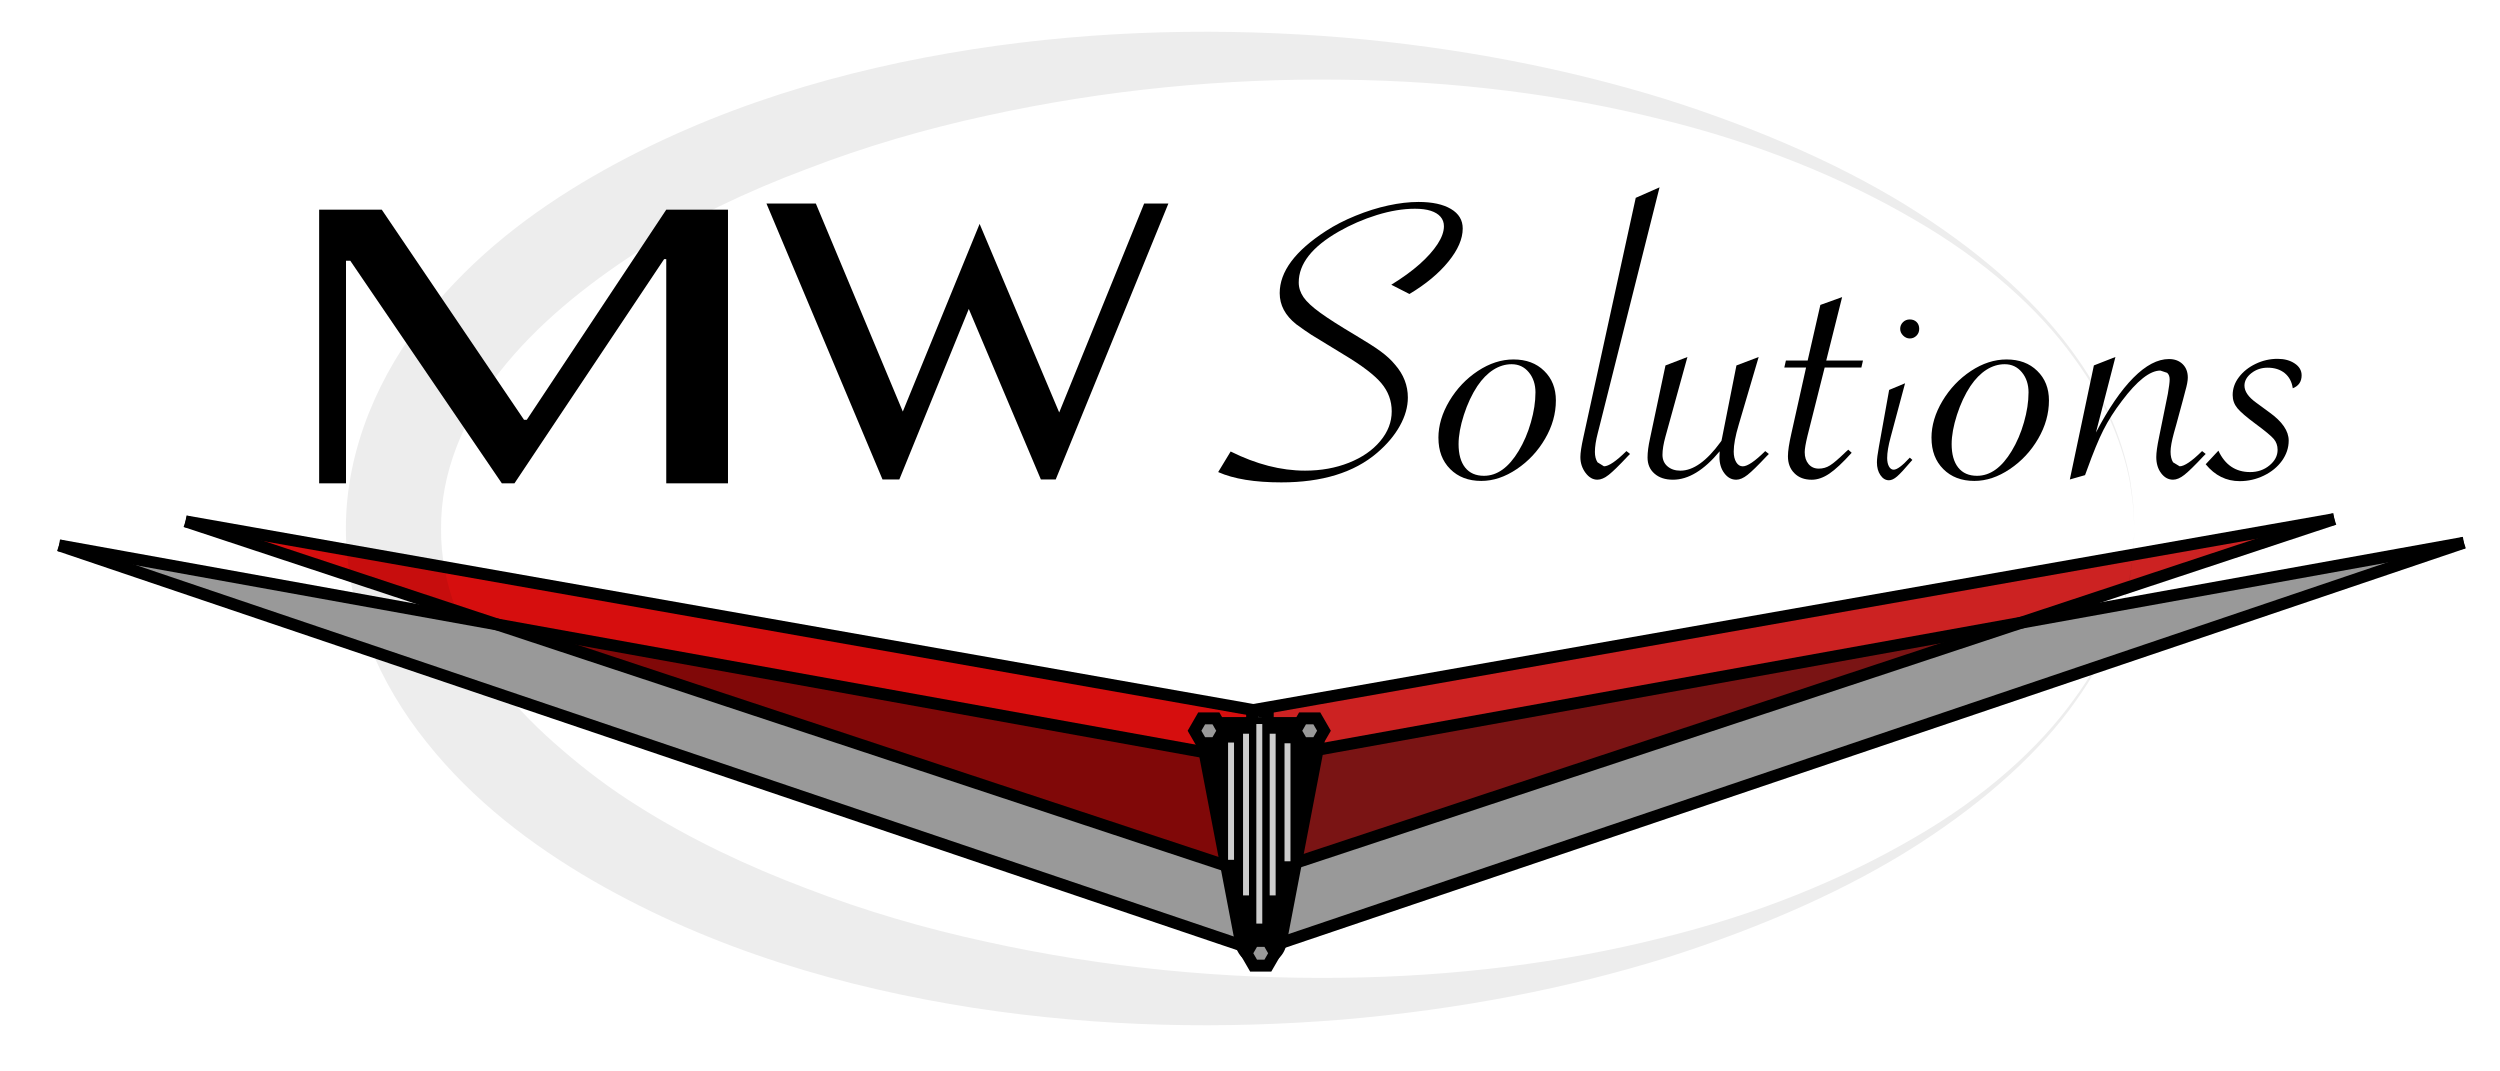
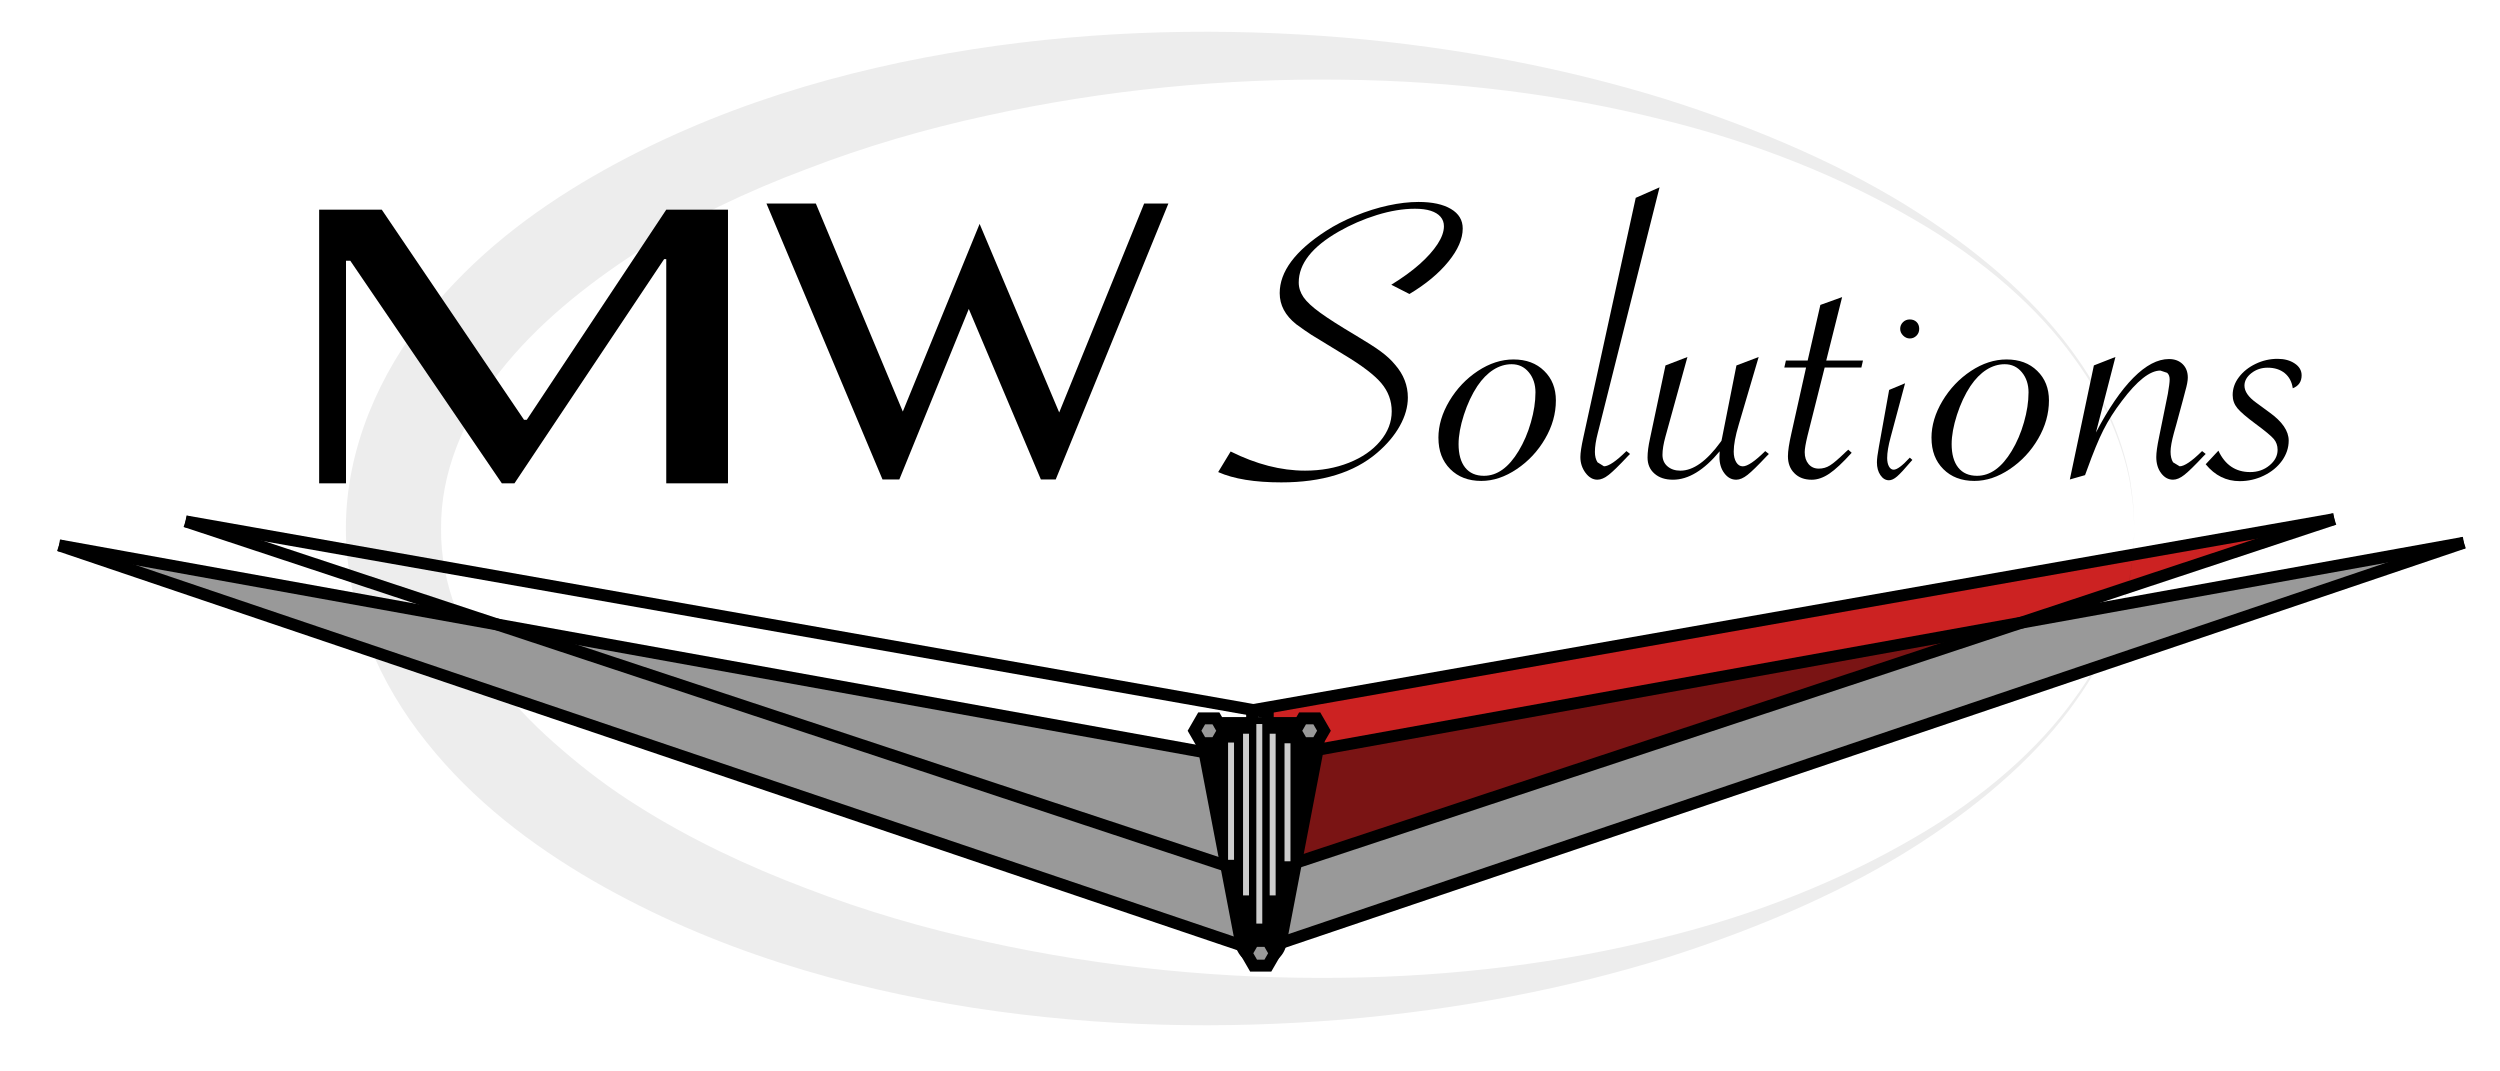
<svg xmlns="http://www.w3.org/2000/svg" xmlns:ns1="http://www.inkscape.org/namespaces/inkscape" xmlns:ns2="http://sodipodi.sourceforge.net/DTD/sodipodi-0.dtd" width="105" height="45" id="svg2" version="1.1" ns1:version="0.48.4 r9939" ns2:docname="logo-200.svg">
  <defs id="defs67">
    <filter id="filter3044" ns1:label="Flex metal" ns1:menu="Materials" ns1:menu-tooltip="Bright, polished uneven metal casting, colorizable" height="1.5" y="-0.25" width="1.5" x="-0.25" color-interpolation-filters="sRGB">
      <feGaussianBlur id="feGaussianBlur3046" stdDeviation="5" result="result8" />
      <feTurbulence id="feTurbulence3048" seed="25" result="result7" type="turbulence" numOctaves="2" baseFrequency="0.03" />
      <feComposite id="feComposite3050" in2="result8" result="result6" operator="in" in="result8" />
      <feDisplacementMap id="feDisplacementMap3052" in2="result6" in="result7" xChannelSelector="A" yChannelSelector="A" scale="120" result="result4" />
      <feComposite id="feComposite3054" in2="result4" result="result2" operator="arithmetic" in="SourceGraphic" k1="2" k3="2.5" k2="0.25" />
      <feComposite id="feComposite3056" in2="SourceGraphic" result="fbSourceGraphic" in="result2" operator="in" />
      <feBlend id="feBlend3058" in2="fbSourceGraphic" mode="screen" result="result91" />
      <feBlend id="feBlend3060" in2="result91" mode="multiply" />
    </filter>
    <filter id="filter3062" ns1:label="Flex metal" ns1:menu="Materials" ns1:menu-tooltip="Bright, polished uneven metal casting, colorizable" height="1.5" y="-0.25" width="1.5" x="-0.25" color-interpolation-filters="sRGB">
      <feGaussianBlur id="feGaussianBlur3064" stdDeviation="5" result="result8" />
      <feTurbulence id="feTurbulence3066" seed="25" result="result7" type="turbulence" numOctaves="2" baseFrequency="0.03" />
      <feComposite id="feComposite3068" in2="result8" result="result6" operator="in" in="result8" />
      <feDisplacementMap id="feDisplacementMap3070" in2="result6" in="result7" xChannelSelector="A" yChannelSelector="A" scale="120" result="result4" />
      <feComposite id="feComposite3072" in2="result4" result="result2" operator="arithmetic" in="SourceGraphic" k1="2" k3="2.5" k2="0.25" />
      <feComposite id="feComposite3074" in2="SourceGraphic" result="fbSourceGraphic" in="result2" operator="in" />
      <feBlend id="feBlend3076" in2="fbSourceGraphic" mode="screen" result="result91" />
      <feBlend id="feBlend3078" in2="result91" mode="multiply" />
    </filter>
    <filter id="filter3080" ns1:label="Flex metal" ns1:menu="Materials" ns1:menu-tooltip="Bright, polished uneven metal casting, colorizable" height="1.5" y="-0.25" width="1.5" x="-0.25" color-interpolation-filters="sRGB">
      <feGaussianBlur id="feGaussianBlur3082" stdDeviation="5" result="result8" />
      <feTurbulence id="feTurbulence3084" seed="25" result="result7" type="turbulence" numOctaves="2" baseFrequency="0.03" />
      <feComposite id="feComposite3086" in2="result8" result="result6" operator="in" in="result8" />
      <feDisplacementMap id="feDisplacementMap3088" in2="result6" in="result7" xChannelSelector="A" yChannelSelector="A" scale="120" result="result4" />
      <feComposite id="feComposite3090" in2="result4" result="result2" operator="arithmetic" in="SourceGraphic" k1="2" k3="2.5" k2="0.25" />
      <feComposite id="feComposite3092" in2="SourceGraphic" result="fbSourceGraphic" in="result2" operator="in" />
      <feBlend id="feBlend3094" in2="fbSourceGraphic" mode="screen" result="result91" />
      <feBlend id="feBlend3096" in2="result91" mode="multiply" />
    </filter>
    <filter id="filter3098" ns1:label="Flex metal" ns1:menu="Materials" ns1:menu-tooltip="Bright, polished uneven metal casting, colorizable" height="1.5" y="-0.25" width="1.5" x="-0.25" color-interpolation-filters="sRGB">
      <feGaussianBlur id="feGaussianBlur3100" stdDeviation="5" result="result8" />
      <feTurbulence id="feTurbulence3102" seed="25" result="result7" type="turbulence" numOctaves="2" baseFrequency="0.03" />
      <feComposite id="feComposite3104" in2="result8" result="result6" operator="in" in="result8" />
      <feDisplacementMap id="feDisplacementMap3106" in2="result6" in="result7" xChannelSelector="A" yChannelSelector="A" scale="120" result="result4" />
      <feComposite id="feComposite3108" in2="result4" result="result2" operator="arithmetic" in="SourceGraphic" k1="2" k3="2.5" k2="0.25" />
      <feComposite id="feComposite3110" in2="SourceGraphic" result="fbSourceGraphic" in="result2" operator="in" />
      <feBlend id="feBlend3112" in2="fbSourceGraphic" mode="screen" result="result91" />
      <feBlend id="feBlend3114" in2="result91" mode="multiply" />
    </filter>
  </defs>
  <ns2:namedview pagecolor="#ffffff" bordercolor="#666666" borderopacity="1" objecttolerance="10" gridtolerance="10" guidetolerance="10" ns1:pageopacity="0" ns1:pageshadow="2" ns1:window-width="1280" ns1:window-height="662" id="namedview65" showgrid="false" ns1:zoom="10.895238" ns1:cx="67.563676" ns1:cy="21.031539" ns1:window-x="-8" ns1:window-y="-8" ns1:window-maximized="1" ns1:current-layer="svg_1" />
  <g id="g6">
    <title id="title8">Layer 1</title>
    <g id="Layer_1" />
    <g id="Layer_2">
      <g id="svg_1">
        <path id="svg_2" d="m89.645,22.202c0,0 -0.007,0.177 -0.021,0.519c0.003,0.344 -0.06,0.848 -0.154,1.506c-0.237,1.297 -0.842,3.208 -2.299,5.231c-1.429,2.035 -3.679,4.121 -6.593,5.995c-2.917,1.879 -6.523,3.48 -10.6,4.775c-4.086,1.271 -8.67,2.174 -13.581,2.594c-4.926,0.403 -10.147,0.335 -15.53,-0.494c-5.357,-0.84 -10.885,-2.405 -15.99,-5.355c-2.539,-1.479 -4.987,-3.324 -6.947,-5.784c-1.954,-2.421 -3.4,-5.602 -3.403,-8.986c-0.005,-3.385 1.447,-6.567 3.4,-8.988c1.963,-2.457 4.403,-4.313 6.945,-5.79c5.107,-2.949 10.632,-4.523 15.992,-5.358c5.372,-0.832 10.626,-0.896 15.53,-0.493c4.918,0.421 9.497,1.328 13.585,2.598c4.077,1.295 7.682,2.9 10.6,4.778c2.913,1.875 5.162,3.962 6.592,5.997c1.456,2.022 2.062,3.934 2.298,5.231c0.094,0.658 0.157,1.162 0.154,1.506c0.014,0.342 0.021,0.519 0.021,0.519zm0,0c0,0 -0.009,-0.177 -0.028,-0.519c-0.001,-0.344 -0.072,-0.847 -0.174,-1.501c-0.254,-1.291 -0.883,-3.185 -2.356,-5.174c-1.441,-2.003 -3.704,-4.064 -6.678,-5.779c-2.96,-1.732 -6.57,-3.225 -10.663,-4.221c-4.083,-1.023 -8.633,-1.614 -13.43,-1.661c-4.806,-0.06 -9.863,0.405 -14.924,1.522c-2.53,0.55 -5.057,1.284 -7.516,2.233c-2.466,0.923 -4.873,2.061 -7.095,3.465c-2.198,1.422 -4.252,3.082 -5.797,5.054c-1.538,1.971 -2.479,4.264 -2.459,6.581c-0.028,2.318 0.92,4.612 2.456,6.583c0.76,0.992 1.676,1.895 2.657,2.732c0.977,0.844 2.024,1.63 3.138,2.328c2.222,1.406 4.632,2.538 7.096,3.469c2.46,0.949 4.987,1.683 7.518,2.232c5.05,1.12 10.14,1.58 14.924,1.521c4.803,-0.048 9.349,-0.642 13.434,-1.665c4.094,-0.997 7.702,-2.494 10.663,-4.225c2.975,-1.715 5.236,-3.778 6.677,-5.78c1.474,-1.989 2.103,-3.884 2.356,-5.175c0.102,-0.654 0.173,-1.158 0.174,-1.501c0.018,-0.342 0.028,-0.519 0.028,-0.519z" fill="#ededed" />
        <polygon id="svg_3" points="26.613,14.903 24.215,10.201 24.147,10.201 24.147,14.903 23.722,14.903 23.722,9.122 24.713,9.122 26.964,13.561 27.008,13.561 29.215,9.122 30.192,9.122 30.192,14.903 29.215,14.903 29.215,10.167 29.181,10.167 26.813,14.903 " transform="matrix(2.654,0,0,1.988,-49.554,-9.328)" style="fill:#000000" />
        <polygon id="svg_9" points="59.61,9.122 60.089,9.122 57.862,14.952 57.569,14.952 56.144,11.349 54.771,14.952 54.439,14.952 52.145,9.122 53.121,9.122 54.84,13.517 56.358,9.552 57.931,13.536 " transform="matrix(2.125,0,0,1.988,-78.617,-9.586)" />
        <path id="svg_16" d="m 51.163,19.828 0.524,-0.865 c 1.074,0.536 2.115,0.804 3.125,0.804 0.674,0 1.287,-0.111 1.843,-0.332 0.557,-0.222 0.995,-0.525 1.315,-0.909 0.321,-0.383 0.482,-0.799 0.482,-1.249 0,-0.443 -0.146,-0.839 -0.438,-1.185 -0.293,-0.346 -0.819,-0.746 -1.581,-1.202 -0.743,-0.45 -1.195,-0.726 -1.358,-0.83 -0.161,-0.104 -0.373,-0.251 -0.633,-0.441 -0.464,-0.369 -0.695,-0.804 -0.695,-1.306 0,-0.906 0.648,-1.775 1.943,-2.612 0.362,-0.236 0.776,-0.45 1.244,-0.64 0.465,-0.19 0.925,-0.335 1.376,-0.432 0.45,-0.098 0.874,-0.147 1.267,-0.147 0.578,0 1.032,0.098 1.362,0.294 0.331,0.196 0.495,0.469 0.495,0.822 0,0.432 -0.2,0.896 -0.6,1.387 -0.4,0.494 -0.946,0.948 -1.638,1.363 l -0.762,-0.389 c 0.469,-0.288 0.867,-0.577 1.191,-0.865 0.324,-0.288 0.574,-0.57 0.753,-0.843 0.178,-0.274 0.267,-0.524 0.267,-0.749 0,-0.156 -0.048,-0.288 -0.143,-0.398 -0.095,-0.11 -0.231,-0.193 -0.41,-0.251 -0.178,-0.058 -0.4,-0.086 -0.667,-0.086 -0.495,0 -1.027,0.088 -1.595,0.263 -0.569,0.177 -1.104,0.409 -1.606,0.697 -1.117,0.64 -1.677,1.351 -1.677,2.136 0,0.219 0.067,0.425 0.2,0.619 0.133,0.193 0.366,0.41 0.701,0.652 0.332,0.242 0.821,0.553 1.462,0.934 0.476,0.283 0.837,0.513 1.081,0.692 0.245,0.179 0.446,0.366 0.606,0.562 0.355,0.409 0.533,0.867 0.533,1.375 0,0.392 -0.113,0.789 -0.339,1.193 -0.225,0.404 -0.544,0.781 -0.957,1.133 -0.965,0.824 -2.305,1.237 -4.02,1.237 -1.117,0 -2,-0.145 -2.648,-0.432 z" ns1:connector-curvature="0" />
        <path id="svg_17" d="m 60.413,18.392 c 0,-0.519 0.154,-1.036 0.461,-1.552 0.309,-0.516 0.708,-0.936 1.196,-1.259 0.489,-0.322 0.988,-0.484 1.496,-0.484 0.533,0 0.963,0.159 1.29,0.481 0.328,0.319 0.491,0.733 0.491,1.24 0,0.553 -0.151,1.09 -0.453,1.608 -0.301,0.519 -0.698,0.944 -1.189,1.275 -0.493,0.332 -0.989,0.498 -1.491,0.498 -0.54,0 -0.974,-0.166 -1.305,-0.498 -0.331,-0.331 -0.495,-0.767 -0.495,-1.309 z m 4.077,-1.902 c 0,-0.346 -0.094,-0.631 -0.282,-0.856 -0.186,-0.225 -0.426,-0.337 -0.719,-0.337 -0.267,0 -0.523,0.078 -0.768,0.233 -0.244,0.156 -0.468,0.383 -0.671,0.683 -0.229,0.346 -0.418,0.75 -0.567,1.211 -0.148,0.461 -0.223,0.871 -0.223,1.228 0,0.426 0.093,0.755 0.276,0.986 0.184,0.231 0.448,0.346 0.791,0.346 0.553,0 1.038,-0.348 1.457,-1.046 0.216,-0.357 0.388,-0.759 0.514,-1.202 0.127,-0.443 0.191,-0.859 0.191,-1.245 z" ns1:connector-curvature="0" />
        <path id="svg_18" d="m 69.701,7.868 -2.505,9.971 -0.086,0.337 c -0.083,0.317 -0.124,0.586 -0.124,0.804 0,0.179 0.037,0.324 0.11,0.437 l 0.271,0.168 c 0.197,0 0.512,-0.214 0.943,-0.64 l 0.152,0.121 -0.095,0.095 c -0.362,0.387 -0.629,0.647 -0.8,0.782 -0.171,0.136 -0.331,0.204 -0.476,0.204 -0.191,0 -0.357,-0.096 -0.501,-0.29 -0.142,-0.193 -0.214,-0.413 -0.214,-0.661 0,-0.173 0.041,-0.447 0.124,-0.822 L 68.701,8.309 69.701,7.868 z" ns1:connector-curvature="0" />
        <path id="svg_19" d="m 70.872,14.994 -0.924,3.347 c -0.083,0.3 -0.124,0.553 -0.124,0.761 0,0.201 0.069,0.363 0.21,0.484 0.14,0.121 0.321,0.182 0.543,0.182 0.54,0 1.102,-0.4 1.686,-1.202 l 0.038,-0.052 0.029,-0.138 0.6,-3.027 0.934,-0.355 -0.838,2.845 c -0.14,0.467 -0.21,0.841 -0.21,1.124 0,0.184 0.035,0.335 0.105,0.45 0.069,0.115 0.162,0.173 0.276,0.173 0.197,0 0.512,-0.214 0.943,-0.64 l 0.152,0.121 -0.095,0.095 c -0.362,0.387 -0.629,0.647 -0.8,0.782 -0.171,0.136 -0.331,0.204 -0.476,0.204 -0.197,0 -0.363,-0.09 -0.499,-0.273 -0.137,-0.18 -0.205,-0.408 -0.205,-0.678 l 0.009,-0.242 c -0.66,0.796 -1.315,1.193 -1.962,1.193 -0.324,0 -0.582,-0.085 -0.776,-0.256 -0.195,-0.169 -0.291,-0.395 -0.291,-0.678 0,-0.219 0.035,-0.487 0.105,-0.804 l 0.648,-3.061 0.924,-0.355 z" ns1:connector-curvature="0" />
        <path id="svg_20" d="m 76.636,15.435 -0.724,2.88 c -0.076,0.317 -0.114,0.542 -0.114,0.675 0,0.208 0.054,0.374 0.162,0.502 0.108,0.127 0.25,0.19 0.429,0.19 0.171,0 0.329,-0.044 0.471,-0.135 0.144,-0.089 0.361,-0.274 0.653,-0.557 l 0.114,-0.104 0.143,0.13 c -0.374,0.415 -0.687,0.708 -0.938,0.877 -0.252,0.17 -0.498,0.256 -0.739,0.256 -0.305,0 -0.548,-0.09 -0.728,-0.273 -0.182,-0.18 -0.272,-0.419 -0.272,-0.713 0,-0.219 0.048,-0.536 0.143,-0.951 l 0.619,-2.776 -0.914,0 0.067,-0.294 0.914,0 0.533,-2.335 0.914,-0.329 -0.667,2.663 1.543,0 -0.067,0.294 -1.543,0 z" ns1:connector-curvature="0" />
        <path id="svg_21" d="m 80.013,16.097 -0.602,2.249 c -0.101,0.369 -0.15,0.665 -0.15,0.889 0,0.146 0.025,0.265 0.075,0.355 0.05,0.091 0.116,0.137 0.198,0.137 0.142,0 0.367,-0.169 0.677,-0.506 l 0.109,0.096 -0.068,0.075 c -0.26,0.306 -0.451,0.512 -0.574,0.618 -0.123,0.107 -0.237,0.161 -0.342,0.161 -0.142,0 -0.261,-0.071 -0.359,-0.216 -0.098,-0.143 -0.146,-0.322 -0.146,-0.536 0,-0.137 0.027,-0.354 0.082,-0.649 l 0.431,-2.393 0.67,-0.28 z m 0.198,-2.68 c 0.118,0 0.214,0.036 0.287,0.109 0.073,0.073 0.109,0.169 0.109,0.287 0,0.114 -0.039,0.21 -0.116,0.287 -0.077,0.077 -0.171,0.116 -0.28,0.116 -0.104,0 -0.198,-0.041 -0.28,-0.123 -0.082,-0.082 -0.123,-0.176 -0.123,-0.28 0,-0.109 0.039,-0.203 0.116,-0.28 0.077,-0.077 0.173,-0.116 0.287,-0.116 z" ns1:connector-curvature="0" />
        <path id="svg_22" d="m 81.122,18.392 c 0,-0.519 0.154,-1.036 0.461,-1.552 0.309,-0.516 0.708,-0.936 1.196,-1.259 0.489,-0.322 0.988,-0.484 1.496,-0.484 0.533,0 0.963,0.159 1.29,0.481 0.328,0.319 0.491,0.733 0.491,1.24 0,0.553 -0.151,1.09 -0.453,1.608 -0.301,0.519 -0.698,0.944 -1.189,1.275 -0.493,0.332 -0.989,0.498 -1.491,0.498 -0.54,0 -0.974,-0.166 -1.305,-0.498 -0.331,-0.331 -0.495,-0.767 -0.495,-1.309 z m 4.077,-1.902 c 0,-0.346 -0.094,-0.631 -0.282,-0.856 -0.186,-0.225 -0.426,-0.337 -0.719,-0.337 -0.267,0 -0.523,0.078 -0.768,0.233 -0.244,0.156 -0.468,0.383 -0.671,0.683 -0.229,0.346 -0.418,0.75 -0.567,1.211 -0.148,0.461 -0.223,0.871 -0.223,1.228 0,0.426 0.093,0.755 0.276,0.986 0.184,0.231 0.448,0.346 0.791,0.346 0.553,0 1.038,-0.348 1.457,-1.046 0.216,-0.357 0.388,-0.759 0.514,-1.202 0.127,-0.443 0.191,-0.859 0.191,-1.245 z" ns1:connector-curvature="0" />
        <path id="svg_23" d="m 86.933,20.139 1.01,-4.791 0.905,-0.355 -0.819,3.174 c 0.527,-1.009 1.051,-1.775 1.572,-2.3 0.521,-0.525 1.019,-0.787 1.496,-0.787 0.235,0 0.426,0.07 0.572,0.211 0.146,0.142 0.219,0.331 0.219,0.567 0,0.132 -0.035,0.32 -0.105,0.562 l -0.095,0.363 -0.286,1.055 -0.095,0.337 c -0.095,0.346 -0.143,0.612 -0.143,0.796 0,0.184 0.035,0.332 0.105,0.446 l 0.276,0.168 c 0.197,0 0.512,-0.214 0.943,-0.64 l 0.152,0.121 -0.095,0.095 c -0.362,0.387 -0.629,0.647 -0.8,0.782 -0.171,0.136 -0.331,0.204 -0.476,0.204 -0.197,0 -0.363,-0.09 -0.501,-0.273 -0.136,-0.18 -0.204,-0.408 -0.204,-0.678 0,-0.184 0.038,-0.458 0.114,-0.822 l 0.372,-1.833 c 0.05,-0.288 0.076,-0.49 0.076,-0.605 0,-0.121 -0.035,-0.214 -0.105,-0.277 l -0.286,-0.095 c -0.438,0 -0.978,0.426 -1.619,1.28 -0.312,0.409 -0.569,0.814 -0.772,1.214 -0.203,0.401 -0.431,0.956 -0.686,1.665 l -0.086,0.233 -0.638,0.182 z" ns1:connector-curvature="0" />
        <path id="svg_24" d="m 92.639,19.499 0.533,-0.571 c 0.279,0.599 0.724,0.899 1.334,0.899 0.317,0 0.589,-0.094 0.814,-0.282 0.226,-0.187 0.339,-0.404 0.339,-0.652 0,-0.179 -0.054,-0.331 -0.162,-0.458 -0.108,-0.127 -0.365,-0.34 -0.772,-0.64 -0.374,-0.277 -0.627,-0.494 -0.758,-0.654 -0.129,-0.158 -0.195,-0.341 -0.195,-0.549 0,-0.271 0.087,-0.521 0.263,-0.752 0.174,-0.231 0.407,-0.416 0.699,-0.557 0.293,-0.142 0.6,-0.212 0.924,-0.212 0.286,0 0.525,0.064 0.72,0.195 0.193,0.128 0.29,0.295 0.29,0.497 0,0.266 -0.124,0.447 -0.372,0.545 -0.038,-0.271 -0.151,-0.483 -0.337,-0.636 -0.188,-0.152 -0.427,-0.229 -0.72,-0.229 -0.26,0 -0.487,0.077 -0.682,0.229 -0.193,0.153 -0.29,0.327 -0.29,0.524 0,0.242 0.165,0.482 0.495,0.718 l 0.553,0.406 c 0.54,0.387 0.81,0.781 0.81,1.185 0,0.3 -0.094,0.581 -0.28,0.844 -0.188,0.262 -0.442,0.471 -0.762,0.626 -0.321,0.156 -0.66,0.233 -1.015,0.233 -0.565,0 -1.041,-0.236 -1.429,-0.709 z" ns1:connector-curvature="0" />
        <polygon id="svg_25" points="103.485,22.794 53.349,39.755 53.349,31.85   " fill="#999999" />
        <polygon id="svg_26" points="52.714,32.217 53.393,32.097 53.394,32.096 103.529,23.04     103.44,22.548 53.304,31.604 52.627,31.724 52.714,32.217   " />
        <polyline id="svg_27" points="103.405,22.557 53.269,39.518 53.429,39.992 103.565,23.03   " />
        <polygon id="svg_28" points="53.599,39.755 53.599,31.85 53.599,31.823 53.099,31.823     53.099,31.85 53.099,39.755 53.599,39.755   " />
        <polygon id="svg_29" points="2.477,22.904 52.613,39.865 52.613,31.961   " fill="#999999" />
        <polygon id="svg_30" points="53.335,31.835 52.657,31.714 52.657,31.715 2.521,22.658 2.433,23.15     52.568,32.207 53.248,32.327 53.335,31.835   " />
        <polyline id="svg_31" points="2.397,23.141 52.533,40.102 52.693,39.628 2.557,22.667   " style="filter:url(#filter3098)" />
        <polygon id="svg_32" points="52.863,39.865 52.863,31.961 52.863,31.933 52.363,31.933     52.363,31.961 52.363,39.865 52.863,39.865   " />
        <polygon id="svg_33" points="98.045,21.8 53.246,36.624 53.246,29.716   " fill="#cc2222" style="filter:url(#filter3080)" />
        <polygon id="svg_34" points="52.683,30.067 53.289,29.962 98.088,22.046 98.001,21.554 53.203,29.469     53.203,29.469 52.597,29.574 52.683,30.067   " />
        <polyline id="svg_35" points="97.966,21.562 53.168,36.387 53.325,36.861 98.123,22.037   " style="filter:url(#filter3062)" />
        <polygon id="svg_36" points="53.496,36.624 53.496,29.716 53.496,29.692 52.996,29.692 52.996,29.716     52.996,36.624 53.496,36.624   " />
-         <polygon id="svg_37" points="7.79,21.896 52.589,36.72 52.589,29.812   " fill="#d60e0e" style="filter:url(#filter3044)" />
        <polygon id="svg_38" points="53.237,29.671 52.631,29.566 52.632,29.566 7.833,21.65 7.746,22.142     52.545,30.058 53.152,30.163 53.237,29.671   " />
        <polyline id="svg_39" points="7.711,22.133 52.51,36.958 52.667,36.483 7.868,21.659   " />
        <polygon id="svg_40" points="52.839,36.72 52.839,29.812 52.839,29.788 52.339,29.788 52.339,29.812     52.339,36.72 52.839,36.72   " />
        <path id="svg_41" d="m55.363,31.373l-1.577,8.229c-0.176,0.917 -1.488,0.917 -1.663,0l-1.577,-8.229c-0.1,-0.522 0.3,-1.006 0.832,-1.006l3.153,0c0.532,0 0.932,0.484 0.832,1.006z" />
        <path id="svg_42" d="m55.363,31.373l-0.246,-0.047l-1.577,8.229c-0.068,0.334 -0.312,0.477 -0.586,0.484c-0.274,-0.007 -0.518,-0.15 -0.586,-0.484l-1.577,-8.229l-0.011,-0.114c0.001,-0.32 0.261,-0.594 0.597,-0.595l3.153,0c0.336,0.001 0.596,0.275 0.597,0.595l-0.011,0.114l0.246,0.047l0.246,0.047l0.02,-0.208c-0,-0.593 -0.48,-1.094 -1.097,-1.095l-3.153,0c-0.617,0.001 -1.097,0.502 -1.097,1.095l0.02,0.208l1.577,8.229c0.108,0.582 0.607,0.897 1.077,0.89c0.47,0.007 0.969,-0.308 1.077,-0.89l1.577,-8.229l-0.246,-0.047z" />
        <polyline id="svg_43" points="52.208,30.816 52.208,37.607 52.458,37.607 52.458,30.816   " fill="#CCCCCC" />
        <polyline id="svg_44" points="53.327,30.816 53.327,37.607 53.577,37.607 53.577,30.816   " fill="#CCCCCC" />
        <polyline id="svg_45" points="52.766,30.409 52.766,38.791 53.016,38.791 53.016,30.409   " fill="#CCCCCC" />
        <polygon id="svg_46" points="50.469,31.211 50.169,30.692 50.469,30.172 51.069,30.172     51.369,30.692 51.069,31.211   " fill="#999999" />
        <polygon fill="black" id="svg_47" points="50.469,31.211 50.686,31.086 50.458,30.692 50.614,30.422 50.925,30.422     51.081,30.692 50.925,30.961 50.469,30.961 50.469,31.211 50.686,31.086     50.469,31.211 50.469,31.461 51.069,31.461 51.214,31.461 51.586,30.817     51.658,30.692 51.286,30.047 51.214,29.922 50.469,29.922 50.325,29.922     49.953,30.567 49.881,30.692 50.253,31.336 50.325,31.461 50.469,31.461   " />
        <polygon id="svg_48" points="54.706,31.211 54.406,30.692 54.706,30.172 55.306,30.172     55.606,30.692 55.306,31.211   " fill="#999999" />
        <polygon id="svg_49" points="54.706,31.211 54.923,31.086 54.695,30.692 54.851,30.422 55.162,30.422     55.318,30.692 55.162,30.961 54.706,30.961 54.706,31.211 54.923,31.086     54.706,31.211 54.706,31.461 55.306,31.461 55.451,31.461 55.823,30.817     55.895,30.692 55.523,30.047 55.451,29.922 54.706,29.922 54.562,29.922     54.19,30.567 54.118,30.692 54.49,31.336 54.562,31.461 54.706,31.461   " />
        <polygon id="svg_50" points="52.65,40.557 52.35,40.037 52.65,39.518 53.25,39.518     53.55,40.037 53.25,40.557   " fill="#999999" />
        <polygon id="svg_51" points="52.65,40.557 52.867,40.432 52.639,40.037 52.794,39.768 53.106,39.768     53.261,40.037 53.106,40.307 52.65,40.307 52.65,40.557 52.867,40.432     52.65,40.557 52.65,40.807 53.25,40.807 53.394,40.807 53.767,40.162     53.839,40.037 53.467,39.393 53.394,39.268 52.65,39.268 52.506,39.268     52.134,39.912 52.061,40.037 52.434,40.682 52.506,40.807 52.65,40.807   " />
        <polyline id="svg_52" points="51.579,31.187 51.579,36.112 51.829,36.112 51.829,31.187   " fill="#CCCCCC" />
        <polyline id="svg_53" points="53.95,31.218 53.95,36.174 54.2,36.174 54.2,31.218   " fill="#CCCCCC" />
      </g>
    </g>
  </g>
</svg>